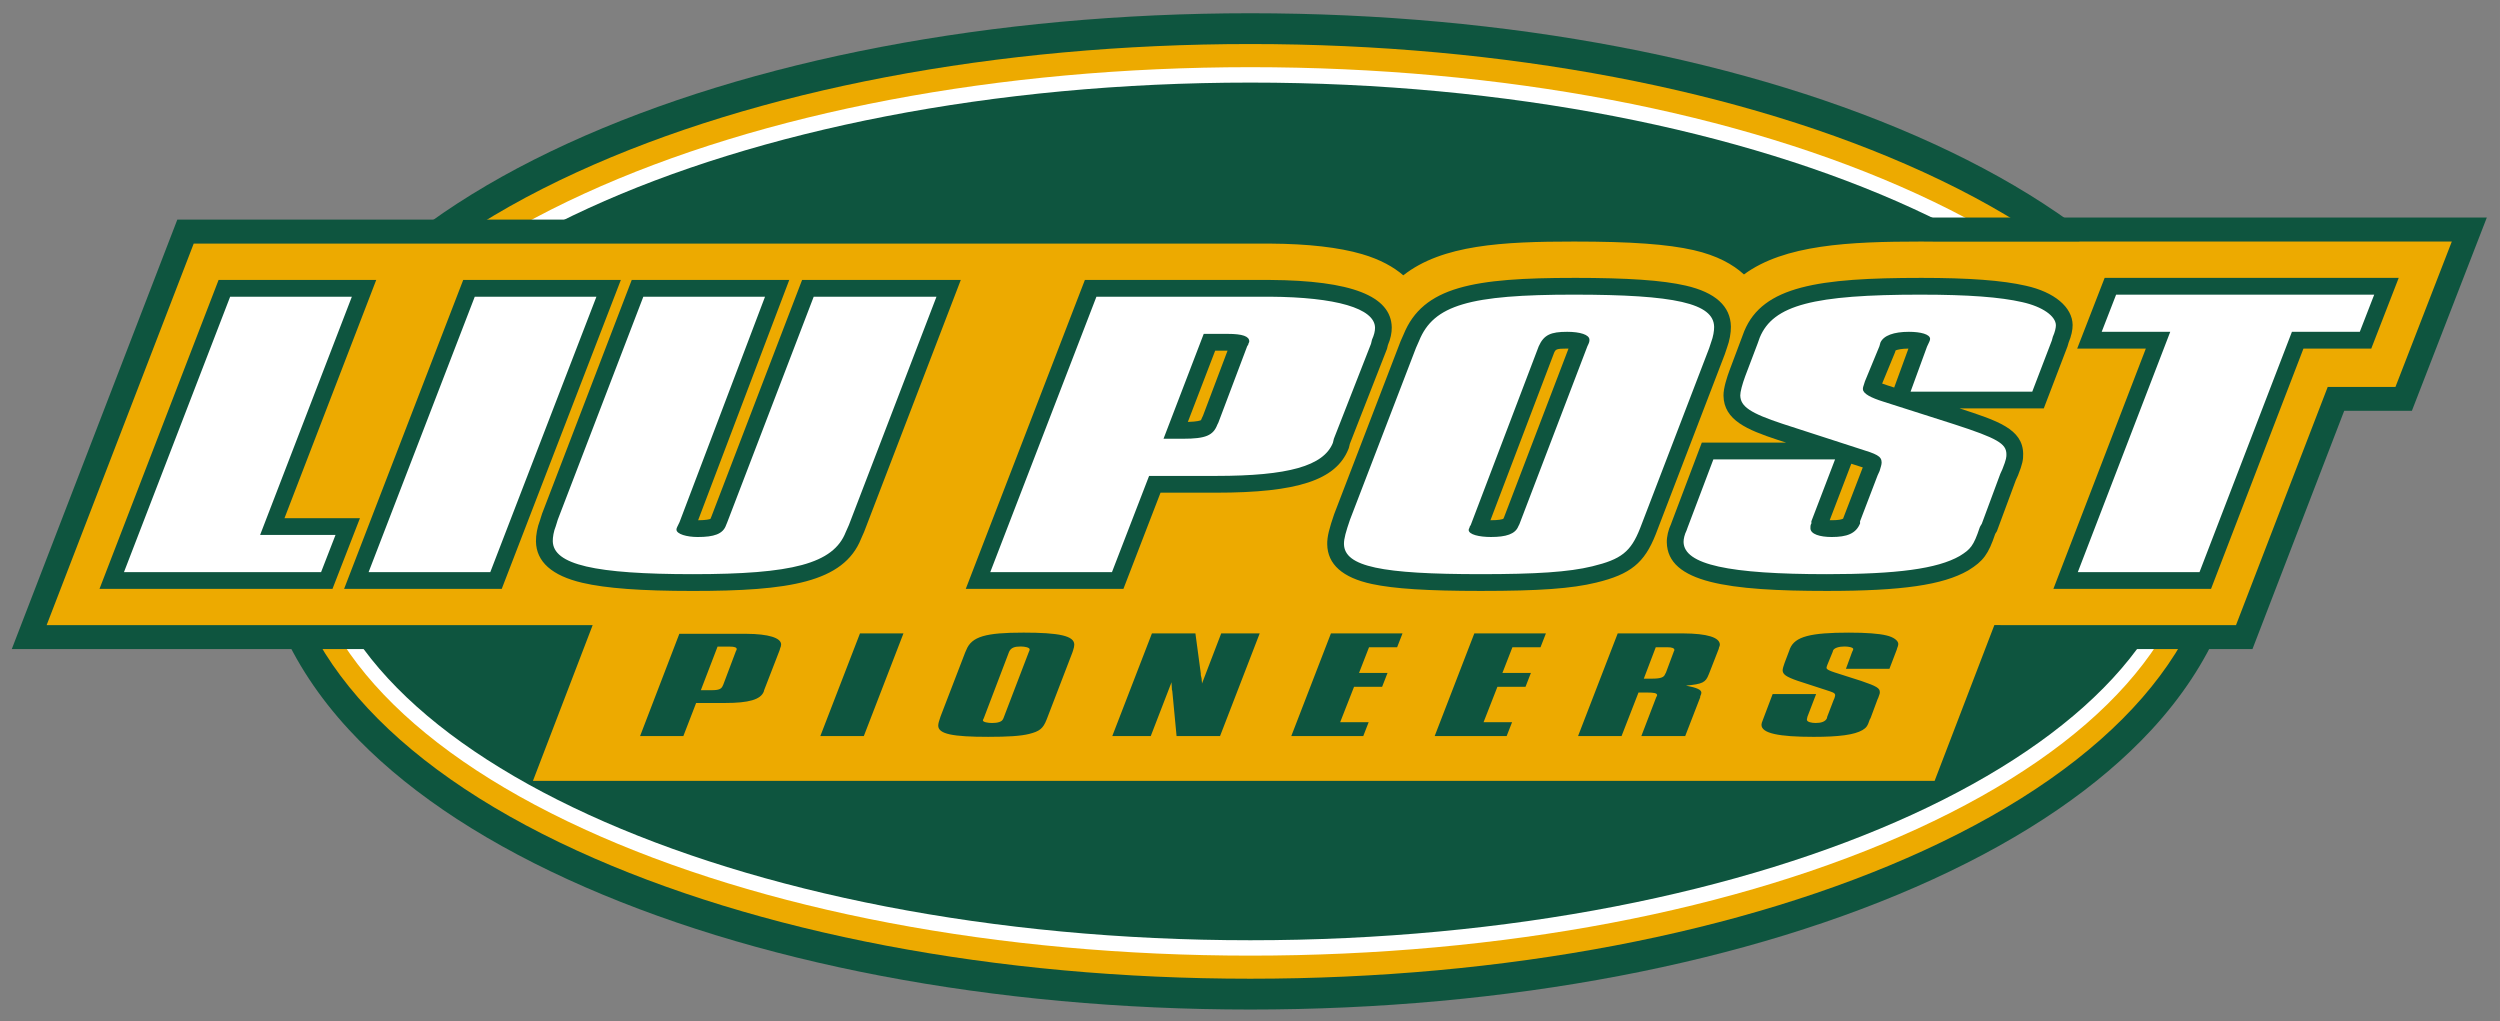
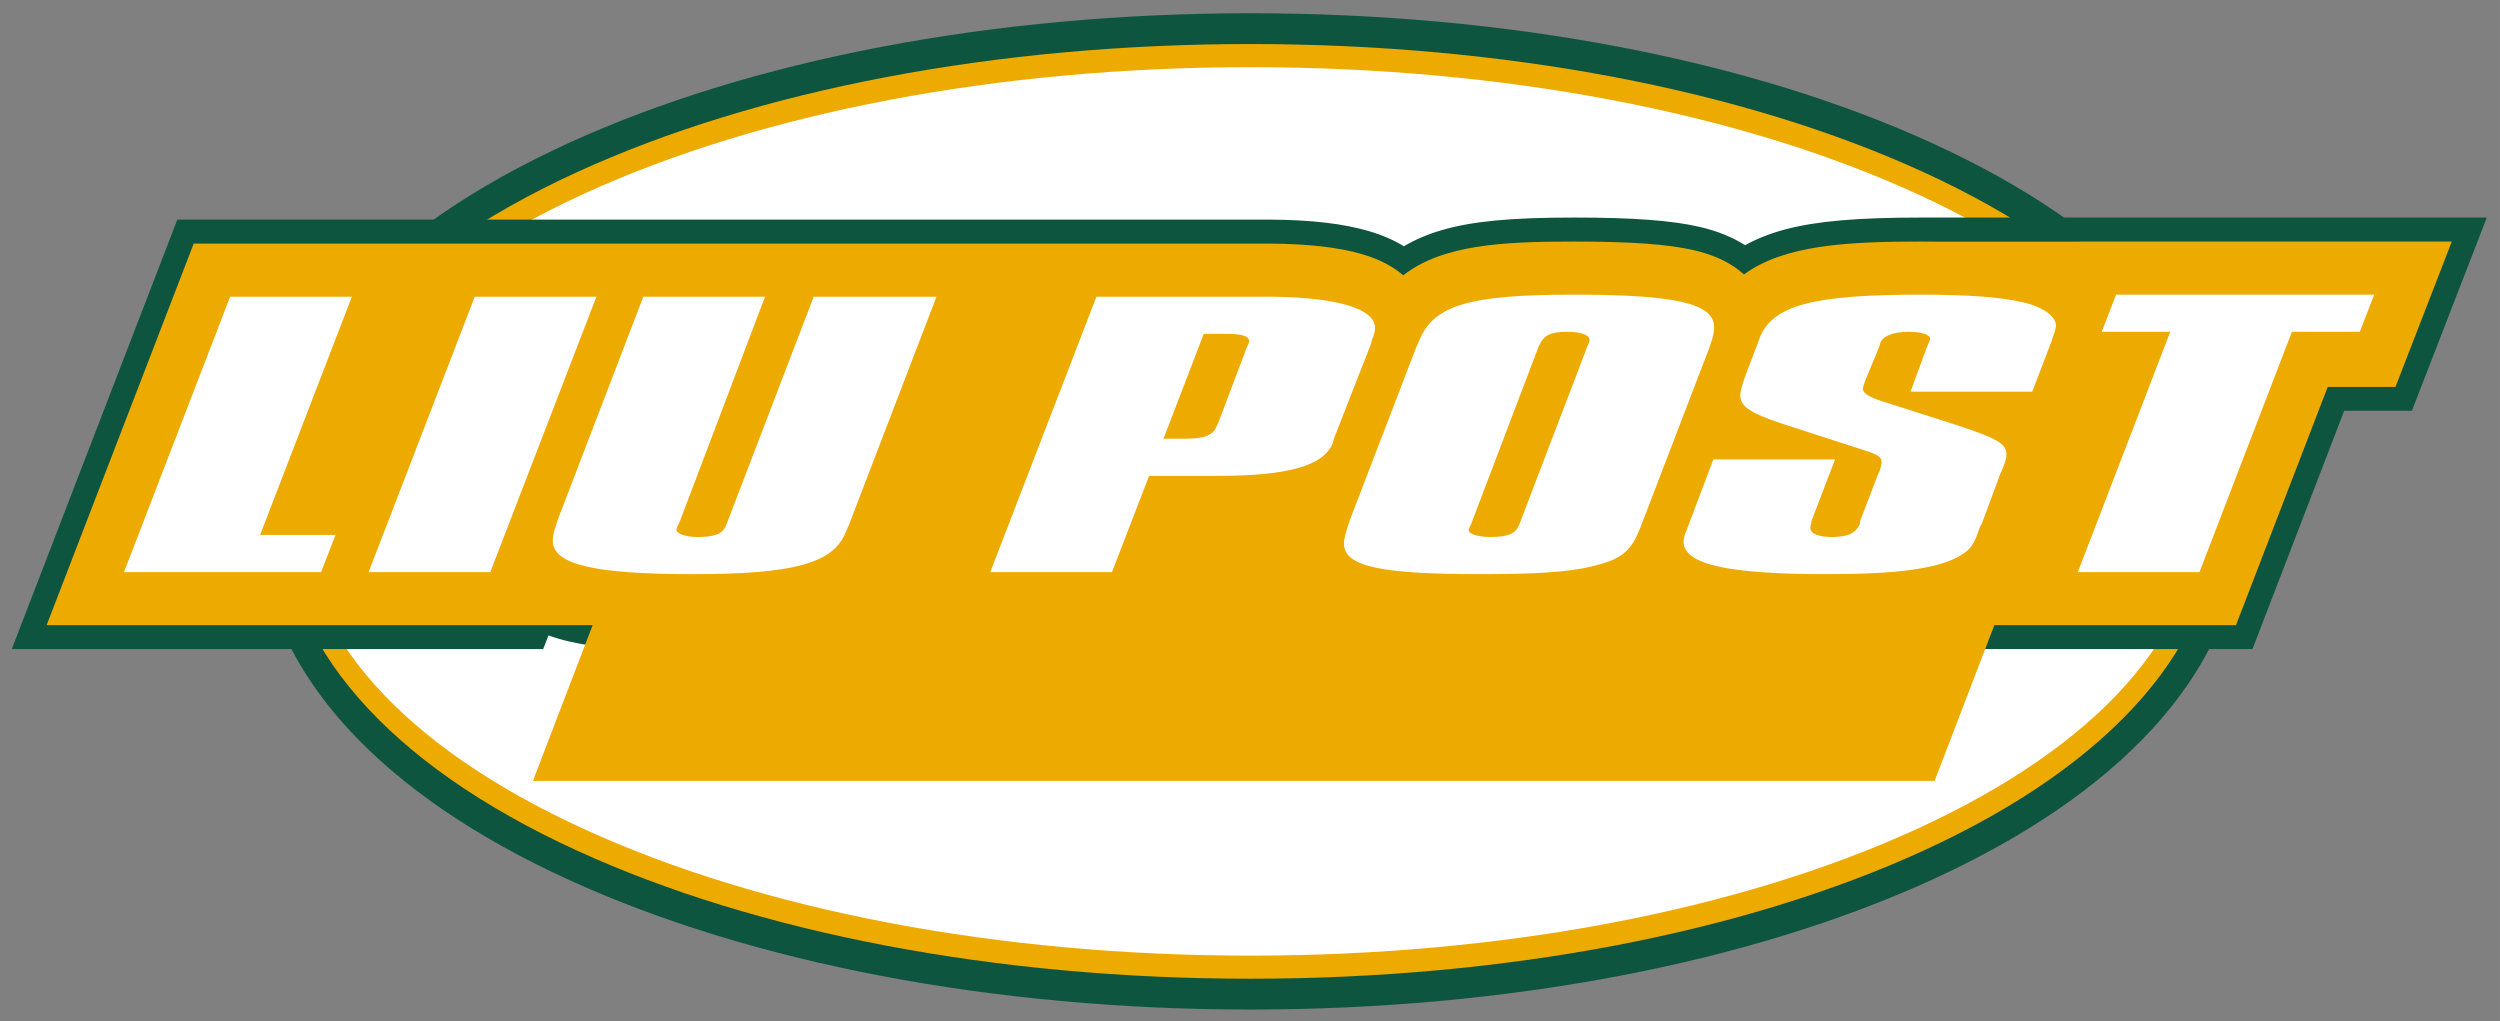
<svg xmlns="http://www.w3.org/2000/svg" xml:space="preserve" height="122.9" viewBox="0 0 300.865 122.903" width="300.86" version="1.1">
  <rect x="0" y="0" width="300.865" height="122.903" fill="#808080" stroke="none" />
  <g transform="matrix(1.25 0 0 -1.25 -302.2 413.16)">
    <g transform="translate(1.13 1.13)">
      <path d="m447.78 301.18c-5.053 5.473-12.138 10.32-21.062 14.408-17.642 8.082-40.98 12.534-65.716 12.534-24.735 0-48.072-4.452-65.714-12.534-8.923-4.088-16.009-8.936-21.062-14.408-5.833-6.319-8.916-13.586-8.916-21.018 0-7.434 3.083-14.701 8.916-21.018 5.053-5.473 12.138-10.32 21.062-14.408 17.642-8.083 40.98-12.534 65.714-12.534 24.736 0 48.074 4.451 65.716 12.534 8.923 4.088 16.009 8.935 21.062 14.408 5.833 6.317 8.916 13.585 8.916 21.018 0 7.431-3.083 14.699-8.916 21.018" fill="#0e553f" />
      <path d="m425.83 312.82c-17.364 7.957-40.388 12.338-64.828 12.338-24.438 0-47.462-4.381-64.828-12.338-18.304-8.386-28.385-19.984-28.385-32.656 0-12.674 10.081-24.271 28.385-32.657 17.366-7.955 40.389-12.338 64.828-12.338 24.44 0 47.463 4.383 64.828 12.338 18.304 8.386 28.386 19.984 28.386 32.657 0 12.672-10.081 24.27-28.386 32.656" fill="#edaa00" />
      <path d="m425.17 310.74c-17.158 7.861-39.945 12.19-64.163 12.19s-47.005-4.33-64.162-12.19c-17.534-8.033-27.19-18.893-27.19-30.578 0-11.686 9.655-22.546 27.19-30.58 17.157-7.861 39.944-12.19 64.162-12.19s47.004 4.329 64.163 12.19c17.534 8.034 27.19 18.893 27.19 30.58 0 11.686-9.656 22.546-27.19 30.578" fill="#fff" />
-       <path d="m451.12 280.16c0-22.802-40.345-41.287-90.113-41.287s-90.112 18.486-90.112 41.287c0 22.802 40.344 41.286 90.112 41.286s90.113-18.484 90.113-41.286" fill="#0e553f" />
      <path d="m450.5 308.45v0.004h-24.876v-0.001h-0.022c-6.146 0-10.054-0.34-13.07-1.135-1.44-0.38-2.736-0.89-3.886-1.528-1.154 0.734-2.603 1.358-4.429 1.776-2.683 0.614-6.396 0.887-12.041 0.887-6.141 0-9.854-0.358-12.814-1.234-1.312-0.389-2.501-0.901-3.567-1.529-0.931 0.567-2.047 1.069-3.389 1.461-2.454 0.718-5.543 1.078-9.45 1.103h-21.374l0.001 0.002h-32.716-11.394-12.16-4.059-23.552l-15.938-41.347h23.55 11.308 16.306l0.507 1.316c0.6-0.219 1.247-0.415 1.953-0.58 2.767-0.646 6.454-0.935 11.958-0.935 5.759 0 9.473 0.34 12.422 1.135 3.337 0.901 5.877 2.497 7.593 4.755l-2.194-5.691h27.616l3.571 9.261h1.359c1.842 0 3.466 0.066 4.929 0.192 0.181-2.199 1.427-7.254 8.851-8.854 2.591-0.558 6.095-0.798 11.714-0.798 6.148 0 9.652 0.273 12.475 0.965 1.483 0.359 2.967 0.834 4.36 1.615 1.176-0.686 2.638-1.27 4.458-1.673 2.792-0.618 6.614-0.906 12.029-0.906 6.483 0 10.707 0.457 13.876 1.562l-0.525-1.363h27.612l8.831 22.935h6.516l7.215 18.608h-29.555z" fill="#0e553f" />
      <path d="m440.83 306.14-0.004-0.011h-13.48c-0.561 0.009-1.145 0.013-1.749 0.013-6.969 0-13.172-0.302-17.064-3.168-1.054 0.968-2.591 1.826-4.837 2.34-2.507 0.574-6.062 0.828-11.526 0.828-6.879 0-12.693-0.305-16.434-3.252-0.928 0.8-2.212 1.526-3.983 2.044-2.213 0.647-5.18 0.987-8.818 1.01h-8.324-11.928-4.46-3.864-20.95-7.907-3.554-2.896-8.314-7.908-0.881-2.674-19.996l-14.161-36.736h19.994 3.555 6.37 1.538 11.208 3.555 6.349l-5.747-14.989h134.95l5.752 15h0.597l-0.004-0.011h22.67l8.832 22.937h6.521l5.425 13.995h-35.851z" fill="#edaa00" />
-       <path d="m189.15 34.545c-12.017 0-18.156 1.02-20.504 6.797l-0.361 0.814-7.975 20.764-0.027 0.07c-0.578 1.694-0.848 2.668-0.832 3.619 0.04 2.409 1.847 4.015 5.373 4.775 2.674 0.576 6.718 0.834 13.113 0.834 7.054 0 10.949-0.281 13.887-1.002 4.127-1 5.798-2.353 7.16-5.811l8.311-21.662 0.266-0.793c0.305-0.815 0.484-1.786 0.471-2.547-0.043-2.455-1.874-4.114-5.447-4.932-2.801-0.64-6.944-0.928-13.434-0.928zm41.783 0c-12.371 0-19.063 0.993-21.297 6.418l-1.758 4.682c-0.282 0.753-0.753 2.156-0.736 3.078 0.049 2.946 2.849 4.103 6.51 5.312l1.037 0.336h-10.158l-3.594 9.504-0.1 0.275c-0.338 0.717-0.53 1.534-0.518 2.211 0.083 4.878 7.436 5.857 19.271 5.857 9.015 0 13.934-0.711 16.98-2.453l0.06-0.035c1.776-1.099 2.394-1.933 3.215-4.383 0.025-0.04 0.054-0.083 0.082-0.127l0.115-0.18 2.277-6.143 0.217-0.48 0.041-0.088c0.557-1.394 0.641-1.916 0.629-2.623-0.052-2.981-3.066-3.967-7.643-5.451h10.123l2.853-7.457 0.145-0.492c0.309-0.73 0.484-1.504 0.475-2.102-0.037-2.148-2.202-3.957-5.633-4.715-2.818-0.645-6.821-0.945-12.596-0.945zm22.078 0-3.303 8.508h8.26l-11.125 28.918h18.973l11.121-28.918h8.162l3.303-8.508h-35.391zm-226.98 0.248-14.332 37.178h28.039l3.305-8.508h-9.082l11.041-28.67h-18.971zm29.439 0-14.334 37.178h18.971l14.334-37.178h-18.971zm20.281 0-10.789 28.127-0.266 0.842c-0.301 0.766-0.484 1.736-0.471 2.5 0.041 2.447 1.922 4.121 5.586 4.979 2.855 0.667 7.079 0.979 13.297 0.979 11.511 0 18.156-1.007 20.256-6.307l0.355-0.805 11.633-30.314h-19.098l-10.902 28.447-0.129 0.309c-0.146 0.056-0.541 0.157-1.482 0.162l10.967-28.918h-18.957zm54.535 0-14.334 37.178h18.973l4.465-11.576h6.676c9.819 0 14.436-1.519 15.932-5.24l0.055-0.137 0.123-0.506 4.469-11.428 0.109-0.455c0.319-0.75 0.474-1.464 0.463-2.127-0.066-3.779-4.856-5.646-14.654-5.709h-22.275zm58.029 8.26c0.061 0 0.119 0.001 0.174 0.002l-7.764 20.318-0.09 0.174c-0.151 0.058-0.56 0.164-1.484 0.164h-0.057l7.666-20.164c0.185-0.407 0.278-0.494 1.555-0.494zm41.082 0-1.713 4.688-0.73-0.234c-0.293-0.092-0.529-0.174-0.719-0.246l1.533-3.717 0.09-0.273c0.219-0.089 0.705-0.212 1.539-0.217zm-83.43 0.248h1.486 0.004l-2.965 7.854-0.076 0.152-0.082 0.184c-0.043 0.115-0.075 0.167-0.074 0.172-0.066 0.04-0.383 0.181-1.582 0.217l3.289-8.578zm76.557 13.609 0.348 0.113c0.242 0.076 0.661 0.205 1.031 0.332l-2.357 6.133v0.027c-0.172 0.099-0.542 0.195-1.389 0.195-0.083 0-0.159-0.001-0.232-0.004l2.6-6.797zm-99.664 20.326c-4.493 0-6.194 0.464-6.842 2.076l-0.139 0.314-2.965 7.707c-0.185 0.536-0.277 0.851-0.277 1.092 0 1.019 1.747 1.353 6.008 1.353 2.363 0 3.926-0.093 4.943-0.352 1.251-0.315 1.667-0.648 2.084-1.705l0.094-0.24 3.012-7.838 0.092-0.277c0.091-0.241 0.139-0.519 0.139-0.686 0-1.056-1.795-1.445-6.148-1.445zm99.4 0c-4.633 0-6.517 0.464-7.119 1.928l-0.094 0.26-0.555 1.463c-0.138 0.37-0.232 0.724-0.232 0.871 0 0.5 0.419 0.795 1.807 1.277l3.414 1.111c0.742 0.242 1.1 0.336 1.1 0.613 0 0.111-0.047 0.221-0.094 0.389l-0.092 0.203-0.789 2.057v0.092c-0.184 0.463-0.727 0.611-1.375 0.611-0.511 0-1.051-0.129-1.051-0.389 0-0.075-0.001-0.148 0.045-0.223v-0.092l1.065-2.779h-5.232l-1.158 3.057-0.047 0.131c-0.092 0.185-0.139 0.388-0.139 0.518 0 1.019 2.071 1.445 6.285 1.445 3.012 0 4.898-0.242 5.871-0.816 0.464-0.296 0.6-0.444 0.877-1.277 0-0.018 0.048-0.091 0.096-0.166l0.832-2.242 0.094-0.203c0.186-0.463 0.186-0.557 0.186-0.686 0-0.465-0.371-0.706-2.225-1.336l-3.184-1.018c-0.508-0.166-1.004-0.352-1.004-0.555 0-0.076-0.001-0.076 0.092-0.354l0.648-1.574 0.047-0.168c0.139-0.316 0.728-0.48 1.377-0.48 0.509 0 1.053 0.111 1.053 0.314 0 0.073-0.048 0.148-0.141 0.352l-0.74 2.019h5.234l0.879-2.299 0.047-0.164c0.092-0.204 0.141-0.409 0.141-0.52 0-0.407-0.557-0.834-1.438-1.037-0.927-0.223-2.443-0.334-4.481-0.334zm-119.04 0.094-4.771 12.355h5.234l4.769-12.355h-5.232zm35.135 0-4.771 12.355h4.631l2.502-6.482v0.166c0 0.186 0.047 0.538 0.047 0.76 0.047 0.093 0.047 0.166 0.047 0.186l0.51 5.371h5.232l4.771-12.355h-4.631l-2.316 6.039v-0.129c0-0.149-0.047-0.315-0.047-0.5l-0.092-0.408v-0.168l-0.648-4.834h-5.234zm21.543 0-4.771 12.355h8.662l0.648-1.666h-3.428l1.67-4.262h3.379l0.65-1.668h-3.43l1.205-3.094h3.381l0.648-1.666h-8.615zm17.256 0-4.771 12.355h8.662l0.65-1.666h-3.43l1.668-4.262h3.381l0.648-1.668h-3.428l1.205-3.094h3.381l0.65-1.666h-8.617zm17.256 0-4.771 12.355h5.234l2.039-5.24h0.99c0.927 0 1.252 0.073 1.252 0.332 0 0.037-0.045 0.129-0.092 0.203l-0.047 0.111-1.76 4.594h5.279l1.807-4.668v-0.111c0.092-0.186 0.139-0.353 0.139-0.426 0-0.372-0.509-0.61-1.853-0.869 1.993-0.186 2.363-0.372 2.734-1.336l0.047-0.111 1.156-2.963 0.049-0.205c0.046-0.093 0.092-0.204 0.092-0.297 0-0.889-1.53-1.352-4.4-1.369h-0.604-7.291zm-112.93 0.049-4.725 12.309h5.207l1.539-3.984h2.752 0.727c2.865 0 4.278-0.41 4.662-1.369l0.043-0.17 1.873-4.836 0.043-0.172c0.085-0.188 0.129-0.358 0.129-0.496 0-0.802-1.539-1.264-4.146-1.281h-0.814-7.289zm41.059 1.525c0.555 0 1.098 0.129 1.098 0.352 0 0.074-0.001 0.112-0.094 0.297l-3.057 7.986-0.047 0.092c-0.138 0.352-0.68 0.48-1.328 0.48-0.511 0-1.1-0.112-1.1-0.314 0-0.056 0.047-0.092 0.047-0.148l0.047-0.074 3.055-8.021c0.233-0.519 0.684-0.648 1.379-0.648zm-36.459 0.014h1.195 0.256c0.6 0 0.855 0.103 0.855 0.309 0 0.051-0.041 0.086-0.041 0.137l-0.045 0.068-1.531 4.064-0.043 0.086c-0.171 0.444-0.469 0.582-1.367 0.582h-0.215-1.076l2.012-5.246zm112.91 0.078h1.039 0.369c0.557 0 0.834 0.111 0.834 0.334 0 0.037 0 0.074-0.047 0.111l-0.045 0.129-0.926 2.482-0.094 0.168c-0.137 0.407-0.556 0.555-1.576 0.555h-0.992l1.438-3.779z" transform="matrix(.8 0 0 -.8 240.85 330.28)" fill="#0e553f" />
      <path d="m189.15 36.562c-12.572 0-16.906 1.243-18.646 5.566l-0.373 0.844-7.938 20.67c-0.492 1.441-0.738 2.286-0.727 2.932 0.048 2.732 4.546 3.627 16.471 3.627 6.609 0 10.573-0.248 13.412-0.943 3.484-0.844 4.634-1.741 5.752-4.572l0.248-0.646 8.061-21.018 0.246-0.744c0.249-0.646 0.366-1.39 0.357-1.838-0.048-2.833-4.679-3.877-16.863-3.877zm41.783 0c-12.962 0-17.813 1.243-19.43 5.168l-0.248 0.697-1.488 3.922c-0.371 0.995-0.615 1.939-0.607 2.336 0.023 1.342 1.203 2.138 5.113 3.43l9.203 2.982c2.086 0.646 2.683 0.894 2.697 1.639 0.005 0.298-0.119 0.597-0.242 1.043l-0.248 0.547-2.109 5.516 0.006 0.248c-0.497 1.242-1.605 1.639-3.418 1.639-1.427 0-2.546-0.347-2.559-1.043-0.004-0.199-0.008-0.398 0.119-0.596l-0.006-0.248 2.853-7.453h-14.646l-3.1 8.199-0.123 0.346c-0.249 0.497-0.37 1.046-0.363 1.393 0.047 2.732 5.461 3.875 17.254 3.875 8.422 0 13.284-0.646 15.979-2.188 1.284-0.794 1.666-1.19 2.406-3.426 0-0.051 0.125-0.249 0.25-0.447l2.228-6.012 0.25-0.549c0.496-1.242 0.491-1.489 0.486-1.838-0.023-1.243-1.069-1.889-6.281-3.578l-8.551-2.732c-1.432-0.448-2.426-0.945-2.436-1.49-0.004-0.199-0.003-0.199 0.242-0.945l1.742-4.223 0.123-0.445c0.374-0.844 1.609-1.293 3.424-1.293 1.424 0 2.544 0.298 2.553 0.846 0.004 0.199-0.123 0.398-0.373 0.943l-1.978 5.414h14.645l2.357-6.158 0.121-0.449c0.25-0.546 0.372-1.093 0.367-1.391-0.021-1.094-1.594-2.236-4.066-2.781-2.603-0.597-6.445-0.896-12.146-0.896zm23.459 0-1.736 4.473h8.25l-11.123 28.918h14.646l11.121-28.918h8.168l1.736-4.473h-31.062zm-226.97 0.248-12.777 33.143h23.721l1.736-4.473h-9.074l11.041-28.67h-14.646zm29.438 0-12.775 33.143h14.645l12.772-33.142h-14.646zm20.287 0-10.295 26.832-0.246 0.795c-0.249 0.598-0.366 1.342-0.357 1.789 0.049 2.831 5.071 3.975 16.867 3.975 11.923 0 16.903-1.242 18.393-5.068l0.375-0.844 10.543-27.479h-14.777l-10.416 27.18-0.125 0.299c-0.371 1.094-1.477 1.44-3.422 1.44-1.296 0-2.546-0.346-2.555-0.893-0.003-0.199 0.121-0.348 0.371-0.895l10.289-27.131h-14.645zm54.529 0-12.775 33.143h14.646l4.467-11.576h5.856 2.203c8.685 0 12.94-1.193 14.059-3.977l0.121-0.496 4.469-11.428 0.119-0.498c0.25-0.546 0.371-1.042 0.365-1.44-0.04-2.336-4.729-3.677-12.637-3.728h-2.463-18.43zm56.646 4.225c1.555 0 2.675 0.346 2.686 0.943 0.002 0.199 0.004 0.298-0.246 0.795l-8.182 21.416-0.127 0.248c-0.372 0.944-1.481 1.291-3.295 1.291-1.425 0-2.675-0.297-2.684-0.844-0.004-0.149 0.126-0.249 0.123-0.398l0.125-0.197 8.184-21.516c0.624-1.392 1.472-1.738 3.416-1.738zm-43.734 0.248h2.096 0.777c1.815 0 2.598 0.298 2.609 0.895 0.002 0.15-0.126 0.248-0.123 0.396l-0.129 0.199-3.469 9.193-0.125 0.248c-0.496 1.292-1.395 1.69-4.117 1.69h-0.648-1.709l4.838-12.621z" transform="matrix(.8 0 0 -.8 240.85 330.28)" fill="#fff" />
    </g>
  </g>
</svg>